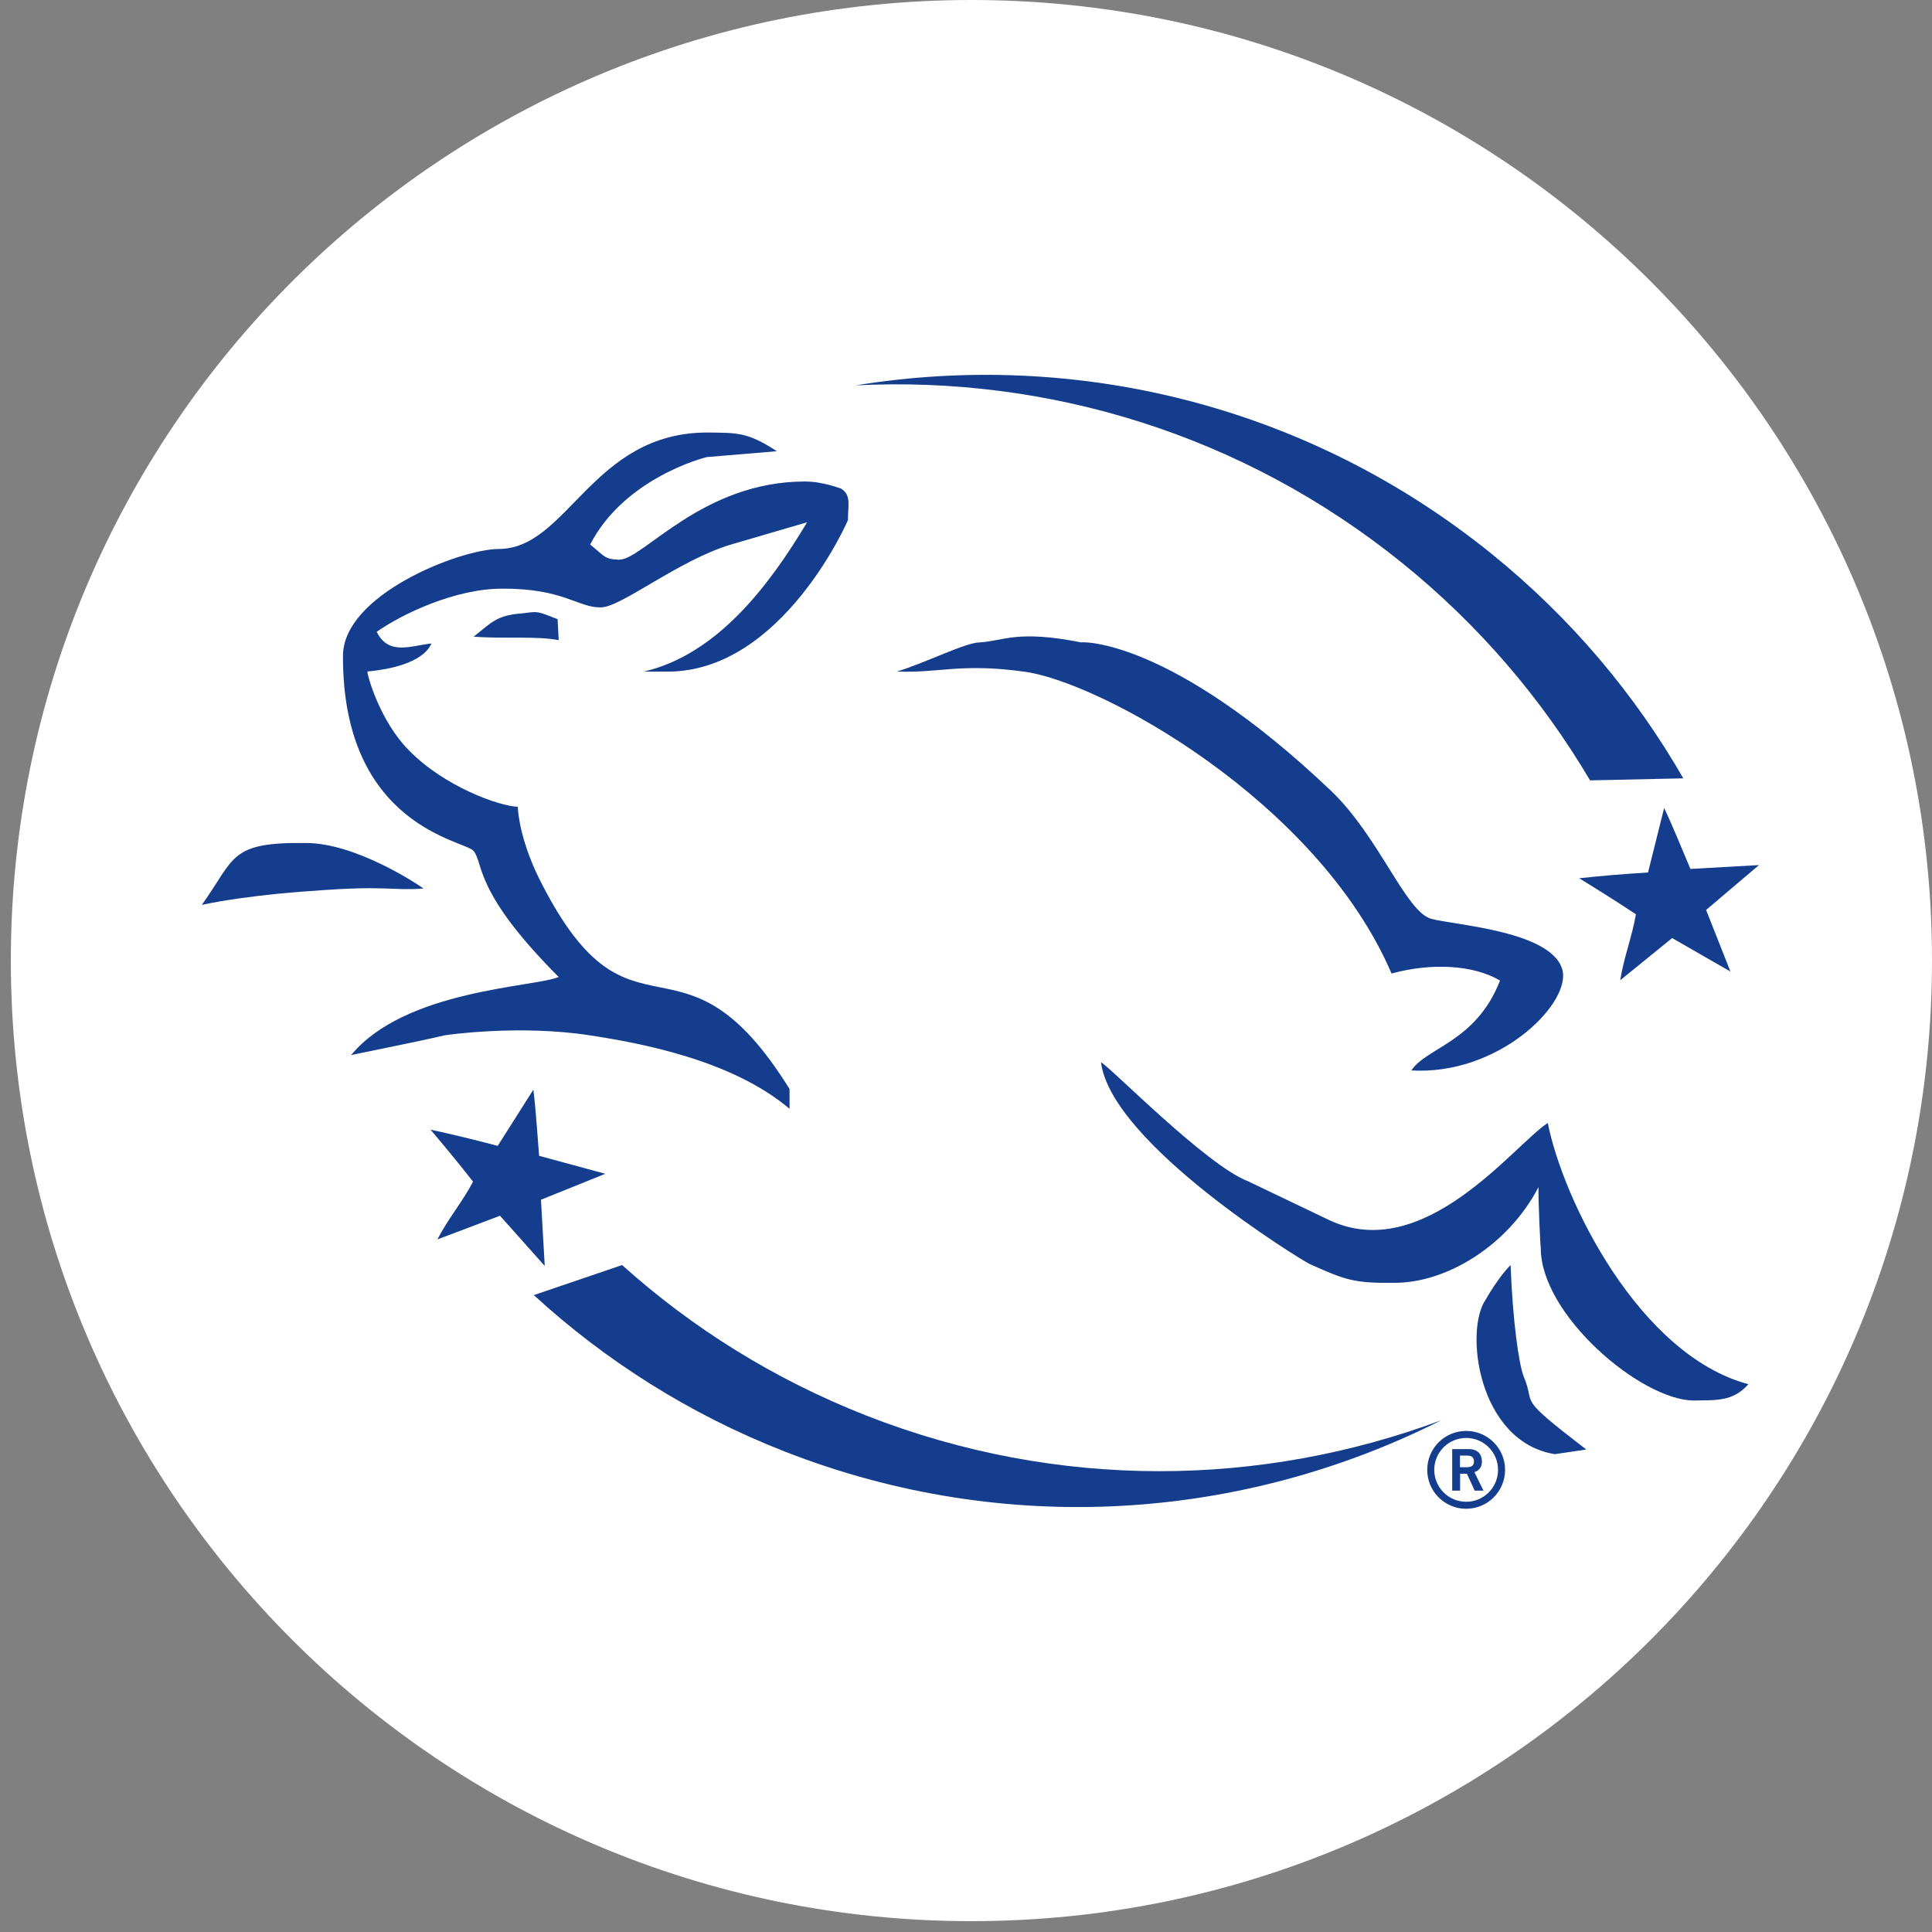
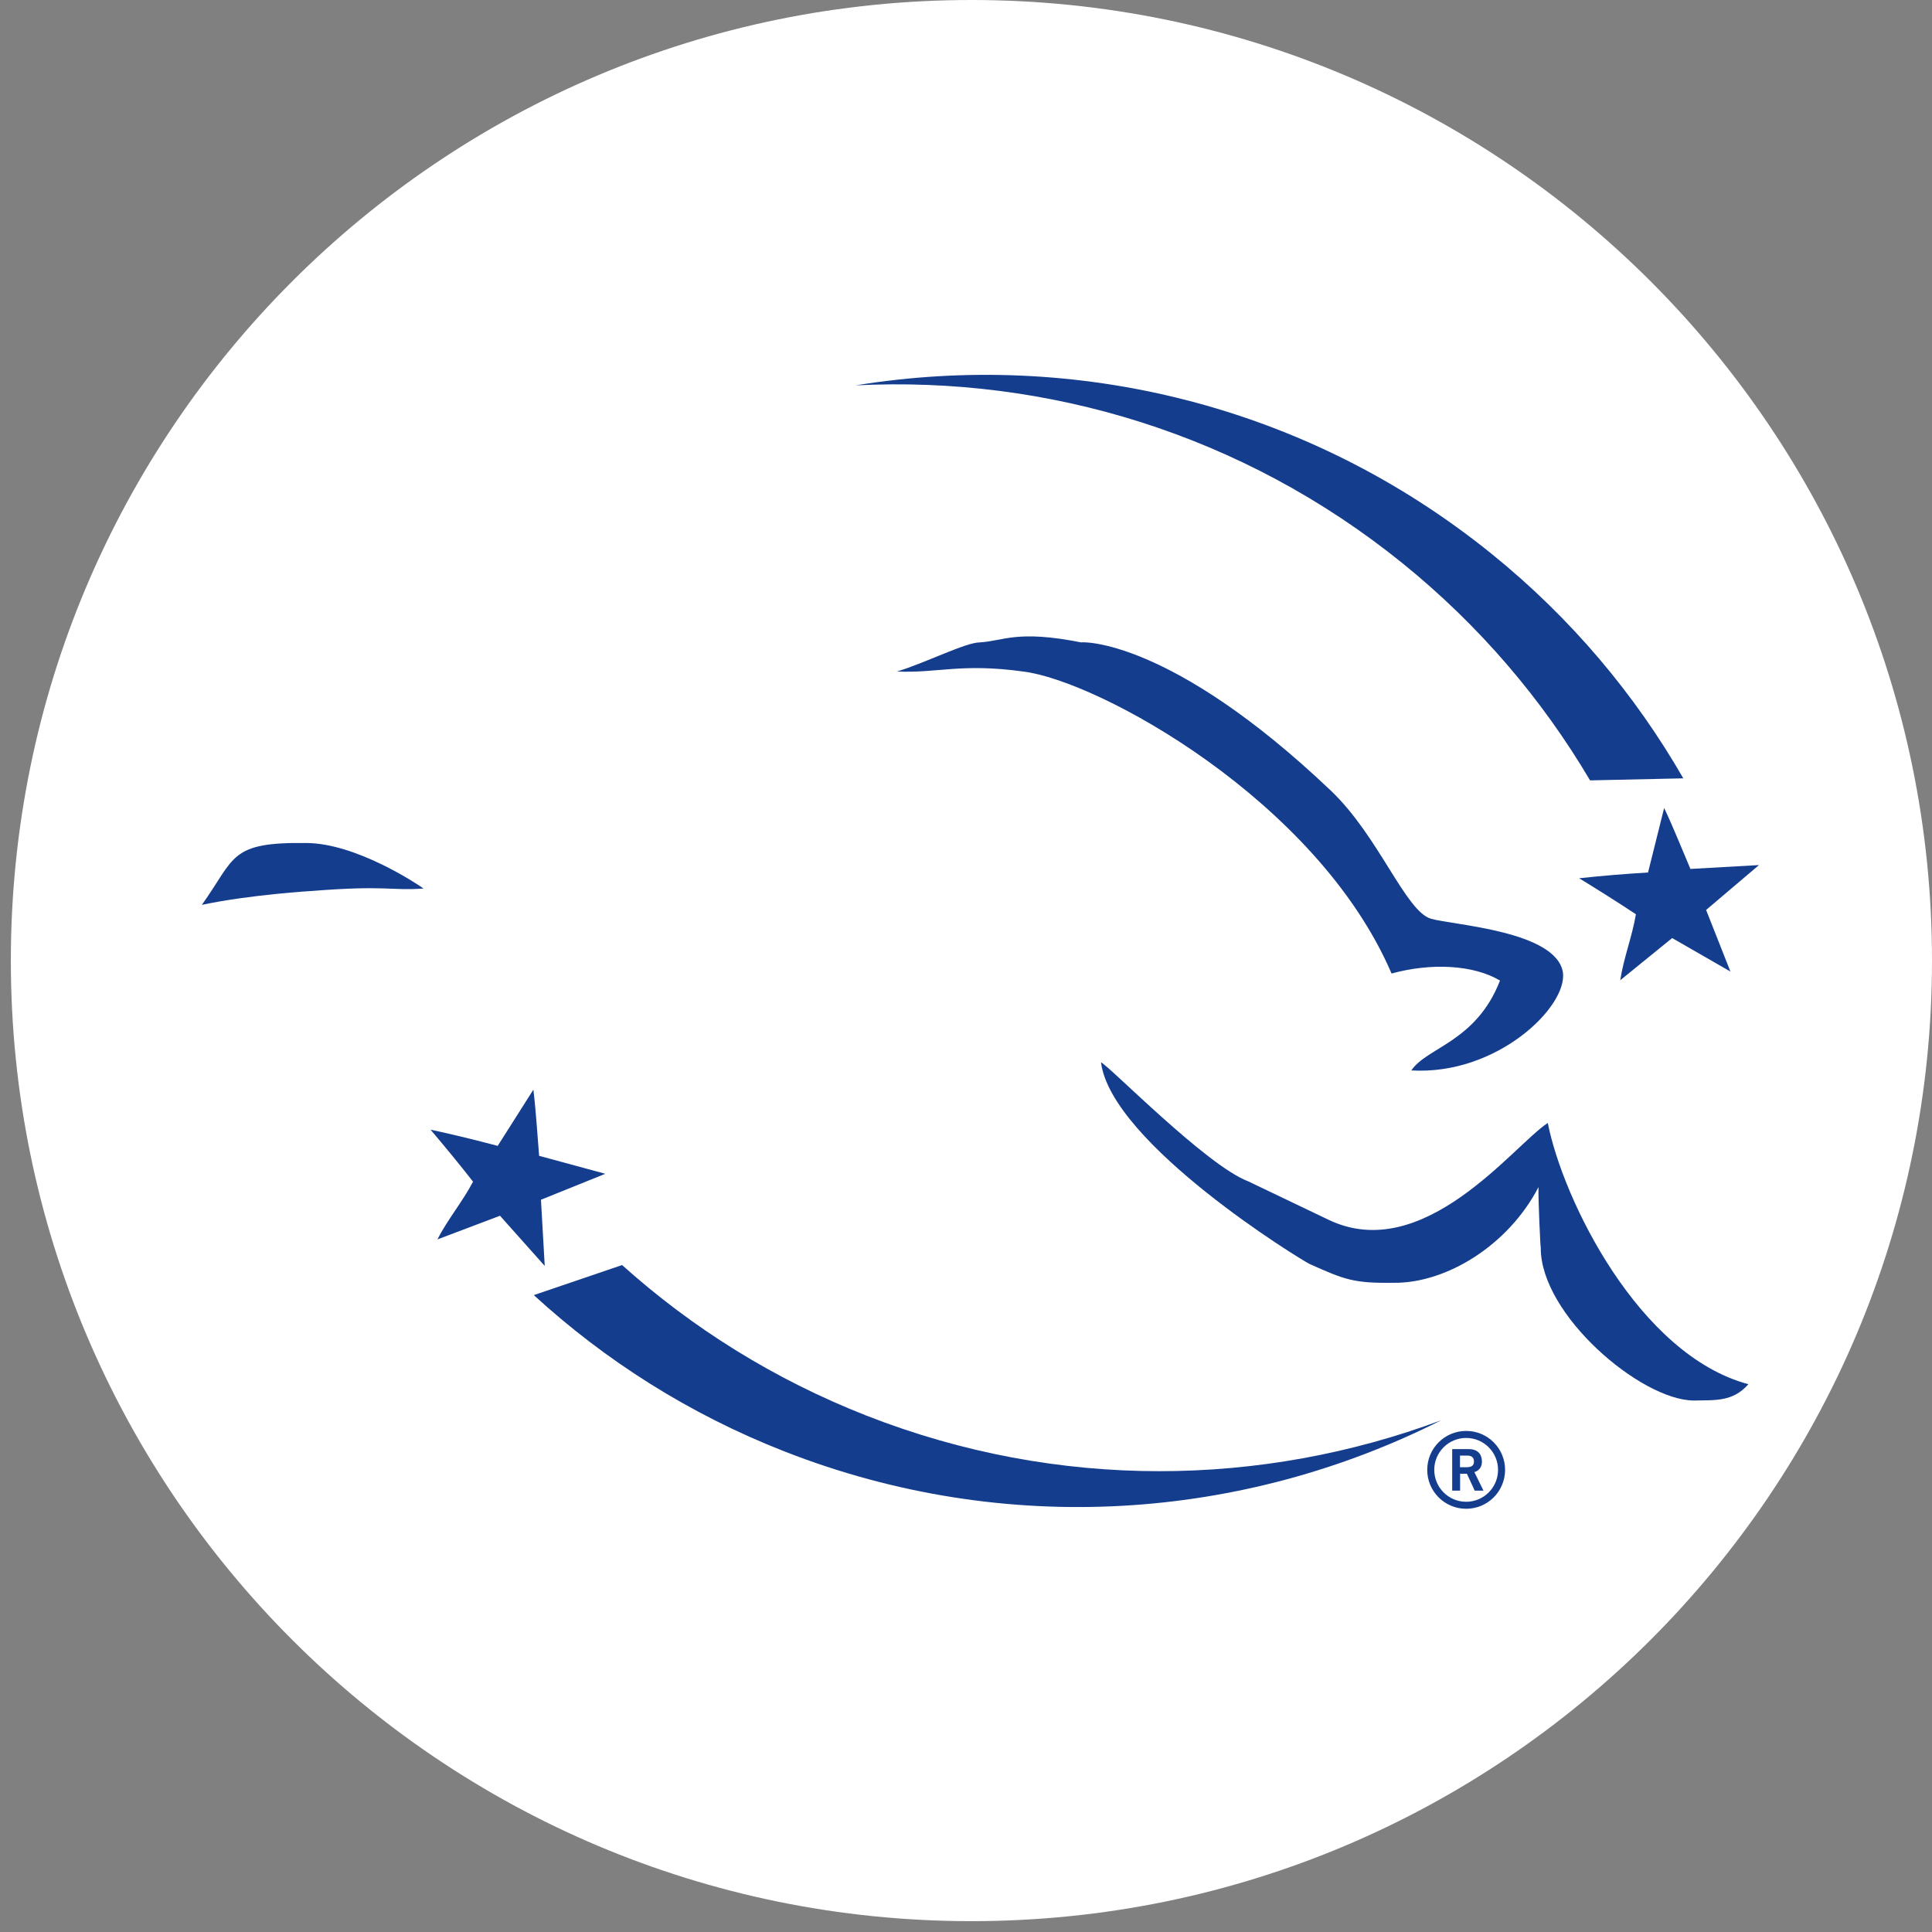
<svg xmlns="http://www.w3.org/2000/svg" fill="none" viewBox="0 0 67 67" height="67" width="67">
  <rect x="0" y="0" width="67" height="67" fill="#808080" stroke="none" />
  <g clip-path="url(#clip0_10_162)">
    <path fill="white" d="M33.688 66.624C52.086 66.624 67 51.71 67 33.312C67 14.914 52.086 0 33.688 0C15.29 0 0.376 14.914 0.376 33.312C0.376 51.71 15.29 66.624 33.688 66.624Z" />
    <path fill="#143D8D" d="M55.142 27.063L58.375 26.992C56.703 24.086 54.483 21.431 51.719 19.2C45.284 14.002 37.244 12.134 29.676 13.364C36.299 13.031 43.068 15.033 48.633 19.529C51.314 21.697 53.485 24.258 55.142 27.063Z" />
    <path fill="#143D8D" d="M21.573 43.871L18.512 44.913C20.984 47.178 23.901 49.042 27.209 50.336C34.911 53.351 43.139 52.706 49.983 49.252C43.769 51.569 36.711 51.701 30.051 49.094C26.837 47.834 23.995 46.046 21.573 43.871Z" />
    <path fill="#143D8D" d="M33.977 22.278C34.818 22.226 35.264 21.836 37.495 22.278C37.499 22.259 40.57 22.113 46.15 27.416C47.819 29.002 48.745 31.612 49.63 31.863C50.387 32.081 53.969 32.283 54.201 33.723C54.362 34.919 51.906 37.297 48.944 37.121C49.48 36.318 51.19 36.135 52.019 34.005C51.089 33.453 49.623 33.386 48.258 33.761C45.681 27.757 38.087 23.602 35.477 23.287C33.321 22.991 32.515 23.351 31.109 23.287C32.106 22.983 33.49 22.278 33.977 22.278Z" />
-     <path fill="#143D8D" d="M24.512 14.999C25.547 15.014 25.911 14.97 26.939 15.648L24.512 15.851C24.434 15.866 21.655 16.575 20.466 18.884C20.965 19.278 20.946 19.398 21.479 19.41C22.311 19.398 24.351 16.702 27.91 16.698C28.566 16.698 29.155 16.95 29.163 16.942C29.53 17.163 29.406 17.527 29.406 18.033C29.41 18.048 27.134 23.272 23.177 23.291H22.326C24.858 22.698 26.657 20.34 27.989 18.112L25.36 18.881C23.545 19.417 21.52 21.078 20.83 21.063C20.054 21.078 19.532 20.403 17.433 20.415C15.805 20.403 13.934 21.296 13.064 21.911C13.48 22.758 14.279 22.38 14.965 22.316C14.92 22.364 14.744 23.096 12.741 23.287C12.73 23.392 13.165 25.008 14.196 26.036C15.419 27.281 17.316 27.959 17.957 27.978C17.961 28.241 18.081 29.302 18.809 30.689C21.925 36.734 23.635 31.736 27.381 37.766V38.452C25.36 36.746 22.188 36.172 20.466 35.906C18.029 35.527 15.501 35.887 15.411 35.906C14.534 36.116 12.175 36.581 12.175 36.592C14.043 34.319 18.535 34.237 19.375 33.881C16.413 30.915 16.784 29.954 16.424 29.512C16.146 29.145 11.883 28.676 11.894 22.758C11.883 20.621 15.944 19.053 17.275 19.038C19.686 19.057 20.511 15.014 24.512 14.999Z" />
-     <path fill="#143D8D" d="M18.122 21.27C18.689 21.198 18.599 21.187 19.337 21.472L19.375 22.2C18.599 22.049 17.541 22.162 16.424 22.079C17.024 21.618 17.189 21.333 18.122 21.27Z" />
    <path fill="#143D8D" d="M10.641 29.235C12.344 29.25 14.451 30.641 14.688 30.813C13.547 30.896 13.409 30.693 10.844 30.896C10.829 30.896 8.68 31.023 7 31.38C8.174 29.737 7.941 29.197 10.641 29.235Z" />
    <path fill="#143D8D" d="M43.281 40.965L46.071 42.3C49.375 43.882 52.499 39.705 53.676 38.943C54.201 41.609 56.837 46.991 60.633 48.003C60.089 48.626 59.459 48.551 58.731 48.569C56.898 48.551 53.421 45.592 53.432 43.271C53.421 43.282 53.339 41.553 53.354 41.167C52.311 43.181 50.163 44.505 48.336 44.486C46.941 44.505 46.641 44.381 45.422 43.837C45.156 43.717 38.541 39.667 38.181 36.84C38.492 36.989 41.837 40.417 43.281 40.965Z" />
-     <path fill="#143D8D" d="M55.011 50.268L53.92 50.429C51.254 50.002 50.766 46.117 51.535 45.048C51.531 45.048 51.992 44.249 52.386 43.874C52.458 45.806 52.671 47.283 52.833 47.718C53.297 48.802 52.495 48.337 55.011 50.268Z" />
    <path fill="#143D8D" d="M18.891 43.901L17.339 42.161L15.168 42.982C15.524 42.288 16.038 41.677 16.405 40.98C15.929 40.368 15.438 39.776 14.931 39.176C15.67 39.333 16.51 39.539 17.26 39.738L18.497 37.788C18.587 38.527 18.633 39.322 18.696 40.083L20.991 40.706L18.76 41.606L18.891 43.901Z" />
    <path fill="#143D8D" d="M60.01 33.693L57.989 32.531L56.189 33.993C56.305 33.224 56.601 32.482 56.732 31.706C56.087 31.278 55.435 30.869 54.764 30.457C55.514 30.375 56.376 30.303 57.152 30.258L57.711 28.02C58.03 28.691 58.322 29.433 58.622 30.134L61 30L59.166 31.556L60.01 33.693Z" />
    <path fill="#143D8D" d="M50.361 51.69V50.253H50.931C51.258 50.253 51.389 50.441 51.392 50.681C51.396 50.857 51.306 50.999 51.13 51.052L51.445 51.693H51.141L50.871 51.108H50.635V51.693H50.361V51.69ZM50.635 50.883H50.837C51.051 50.883 51.115 50.816 51.115 50.681C51.115 50.546 51.036 50.478 50.883 50.478H50.631V50.883H50.635Z" />
    <path fill="#143D8D" d="M50.845 49.867C51.456 49.867 51.951 50.362 51.951 50.973C51.951 51.584 51.456 52.08 50.845 52.08C50.234 52.08 49.739 51.584 49.739 50.973C49.739 50.362 50.234 49.867 50.845 49.867ZM50.845 49.623C50.099 49.623 49.495 50.227 49.495 50.973C49.495 51.719 50.099 52.323 50.845 52.323C51.591 52.323 52.195 51.719 52.195 50.973C52.195 50.227 51.591 49.623 50.845 49.623Z" />
  </g>
  <defs>
    <clipPath id="clip0_10_162">
      <rect fill="white" height="67" width="67" />
    </clipPath>
  </defs>
</svg>